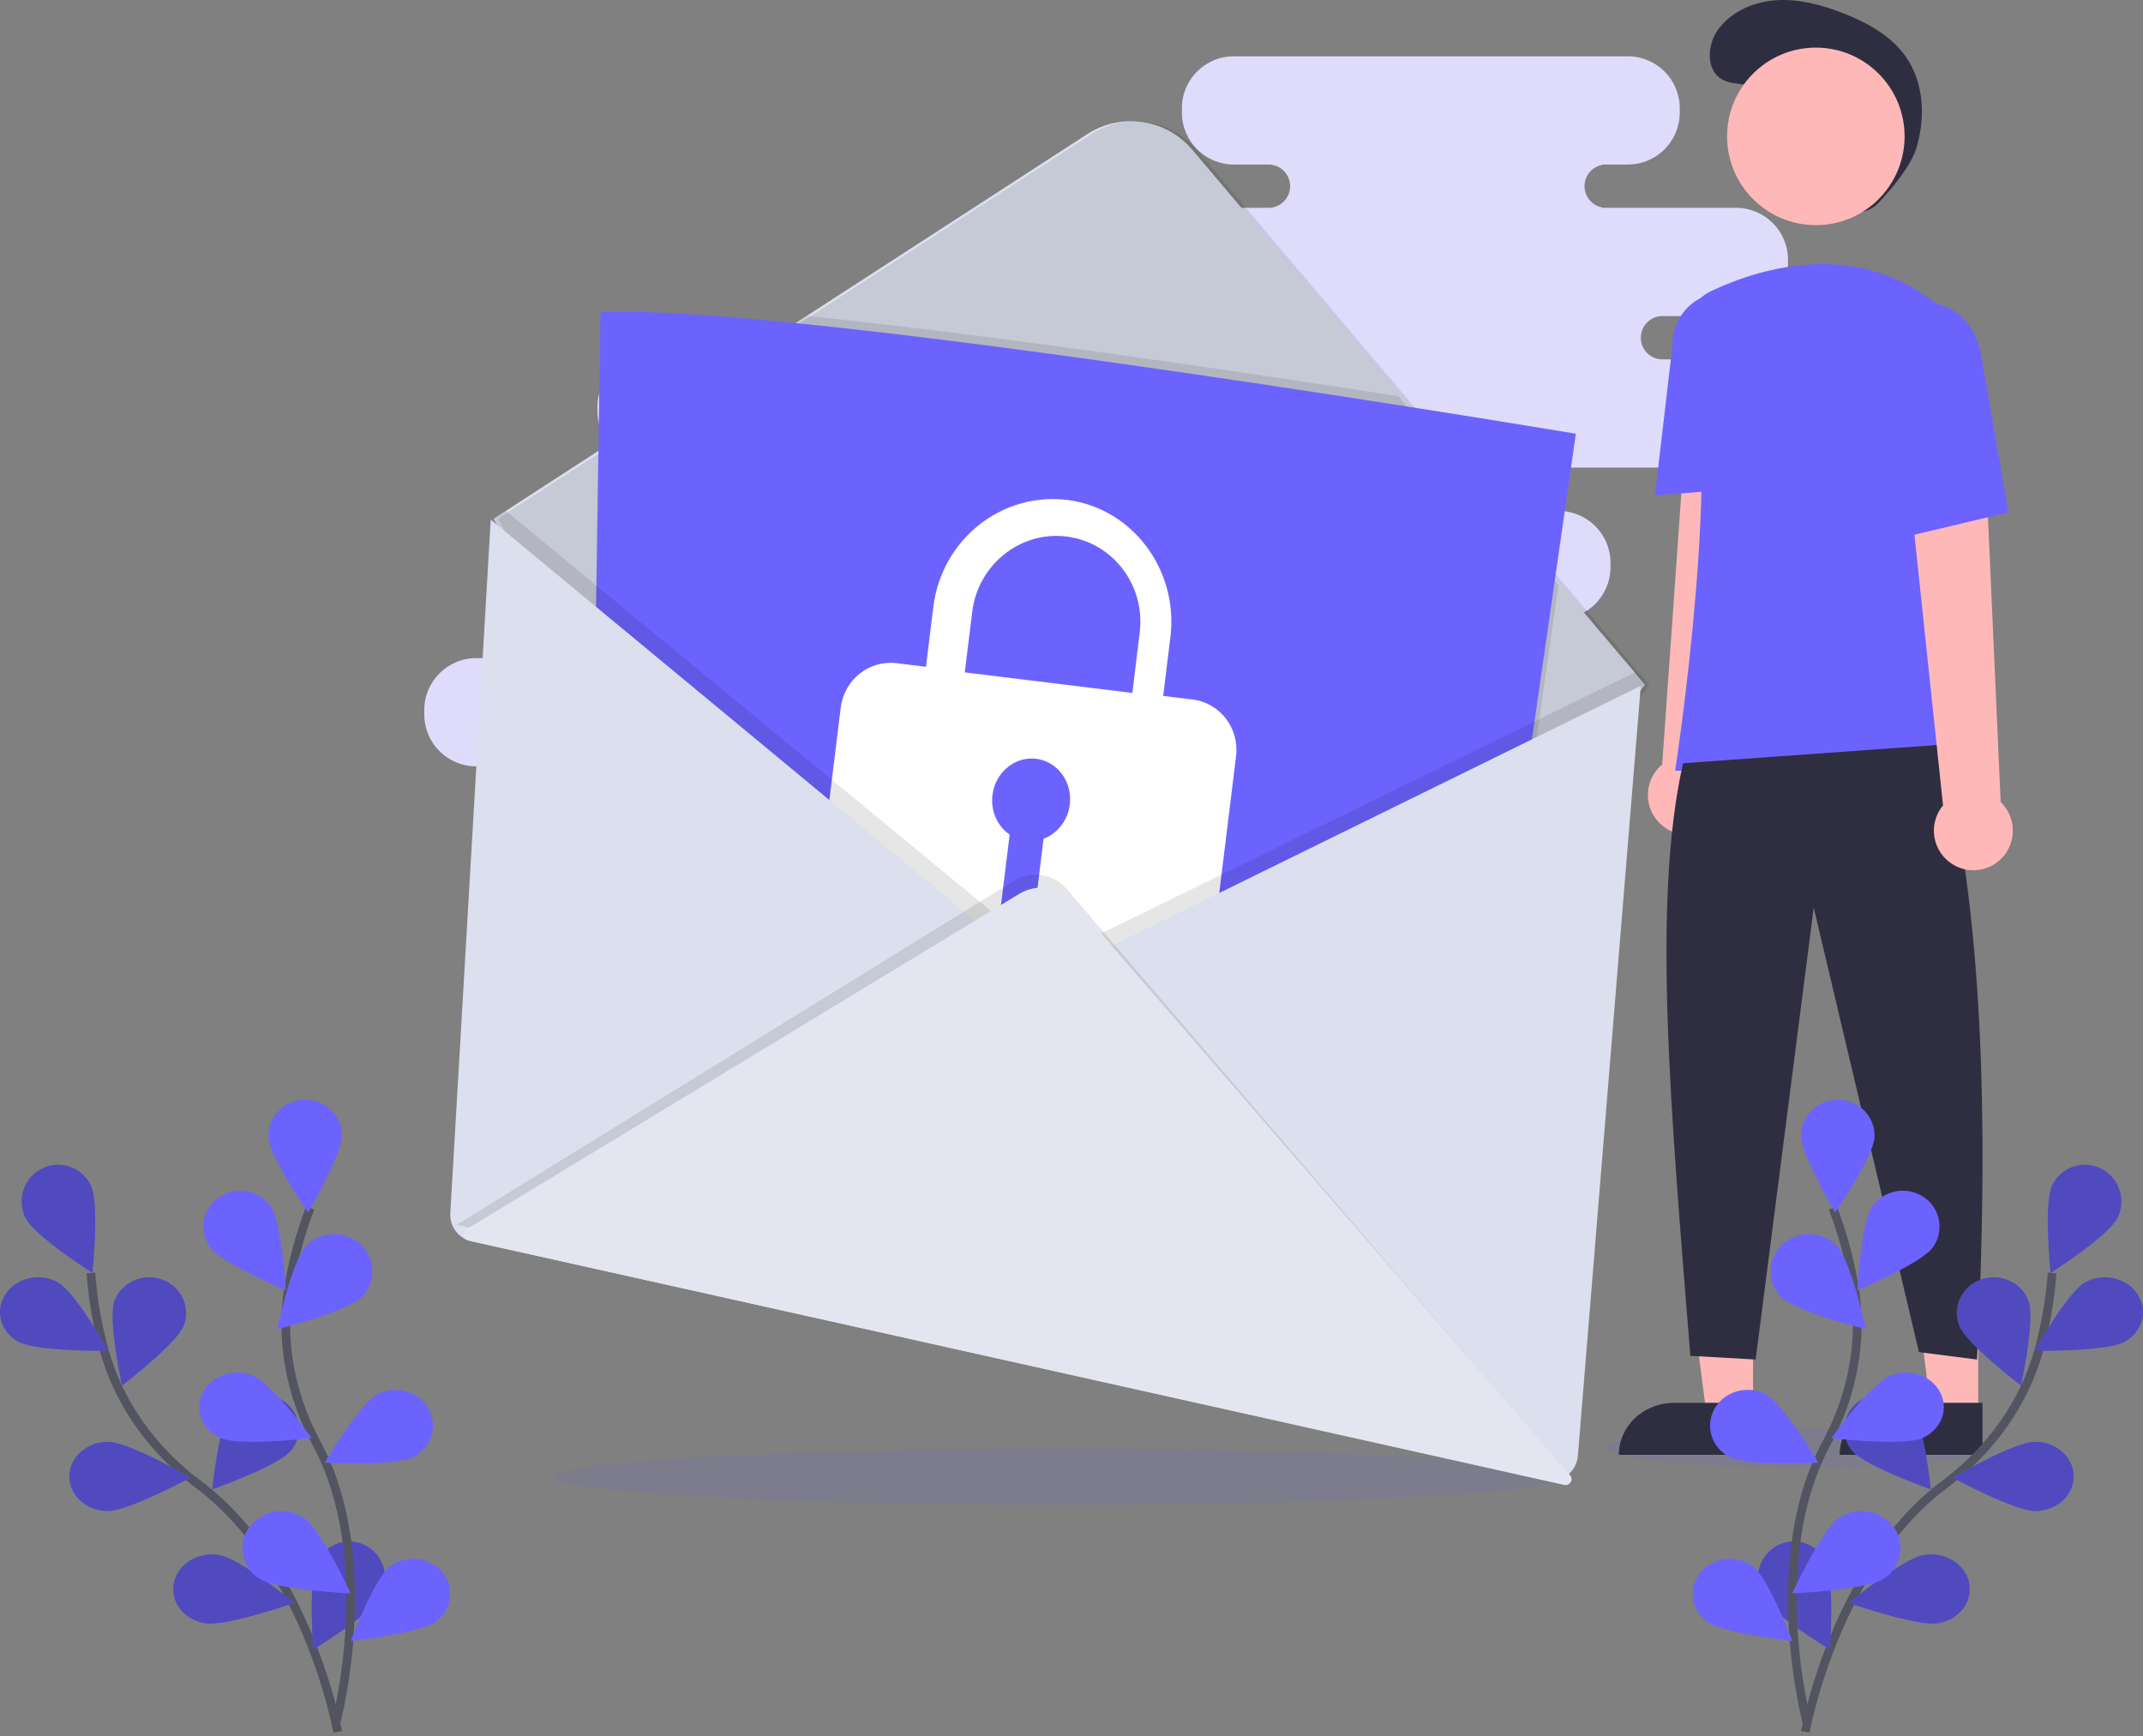
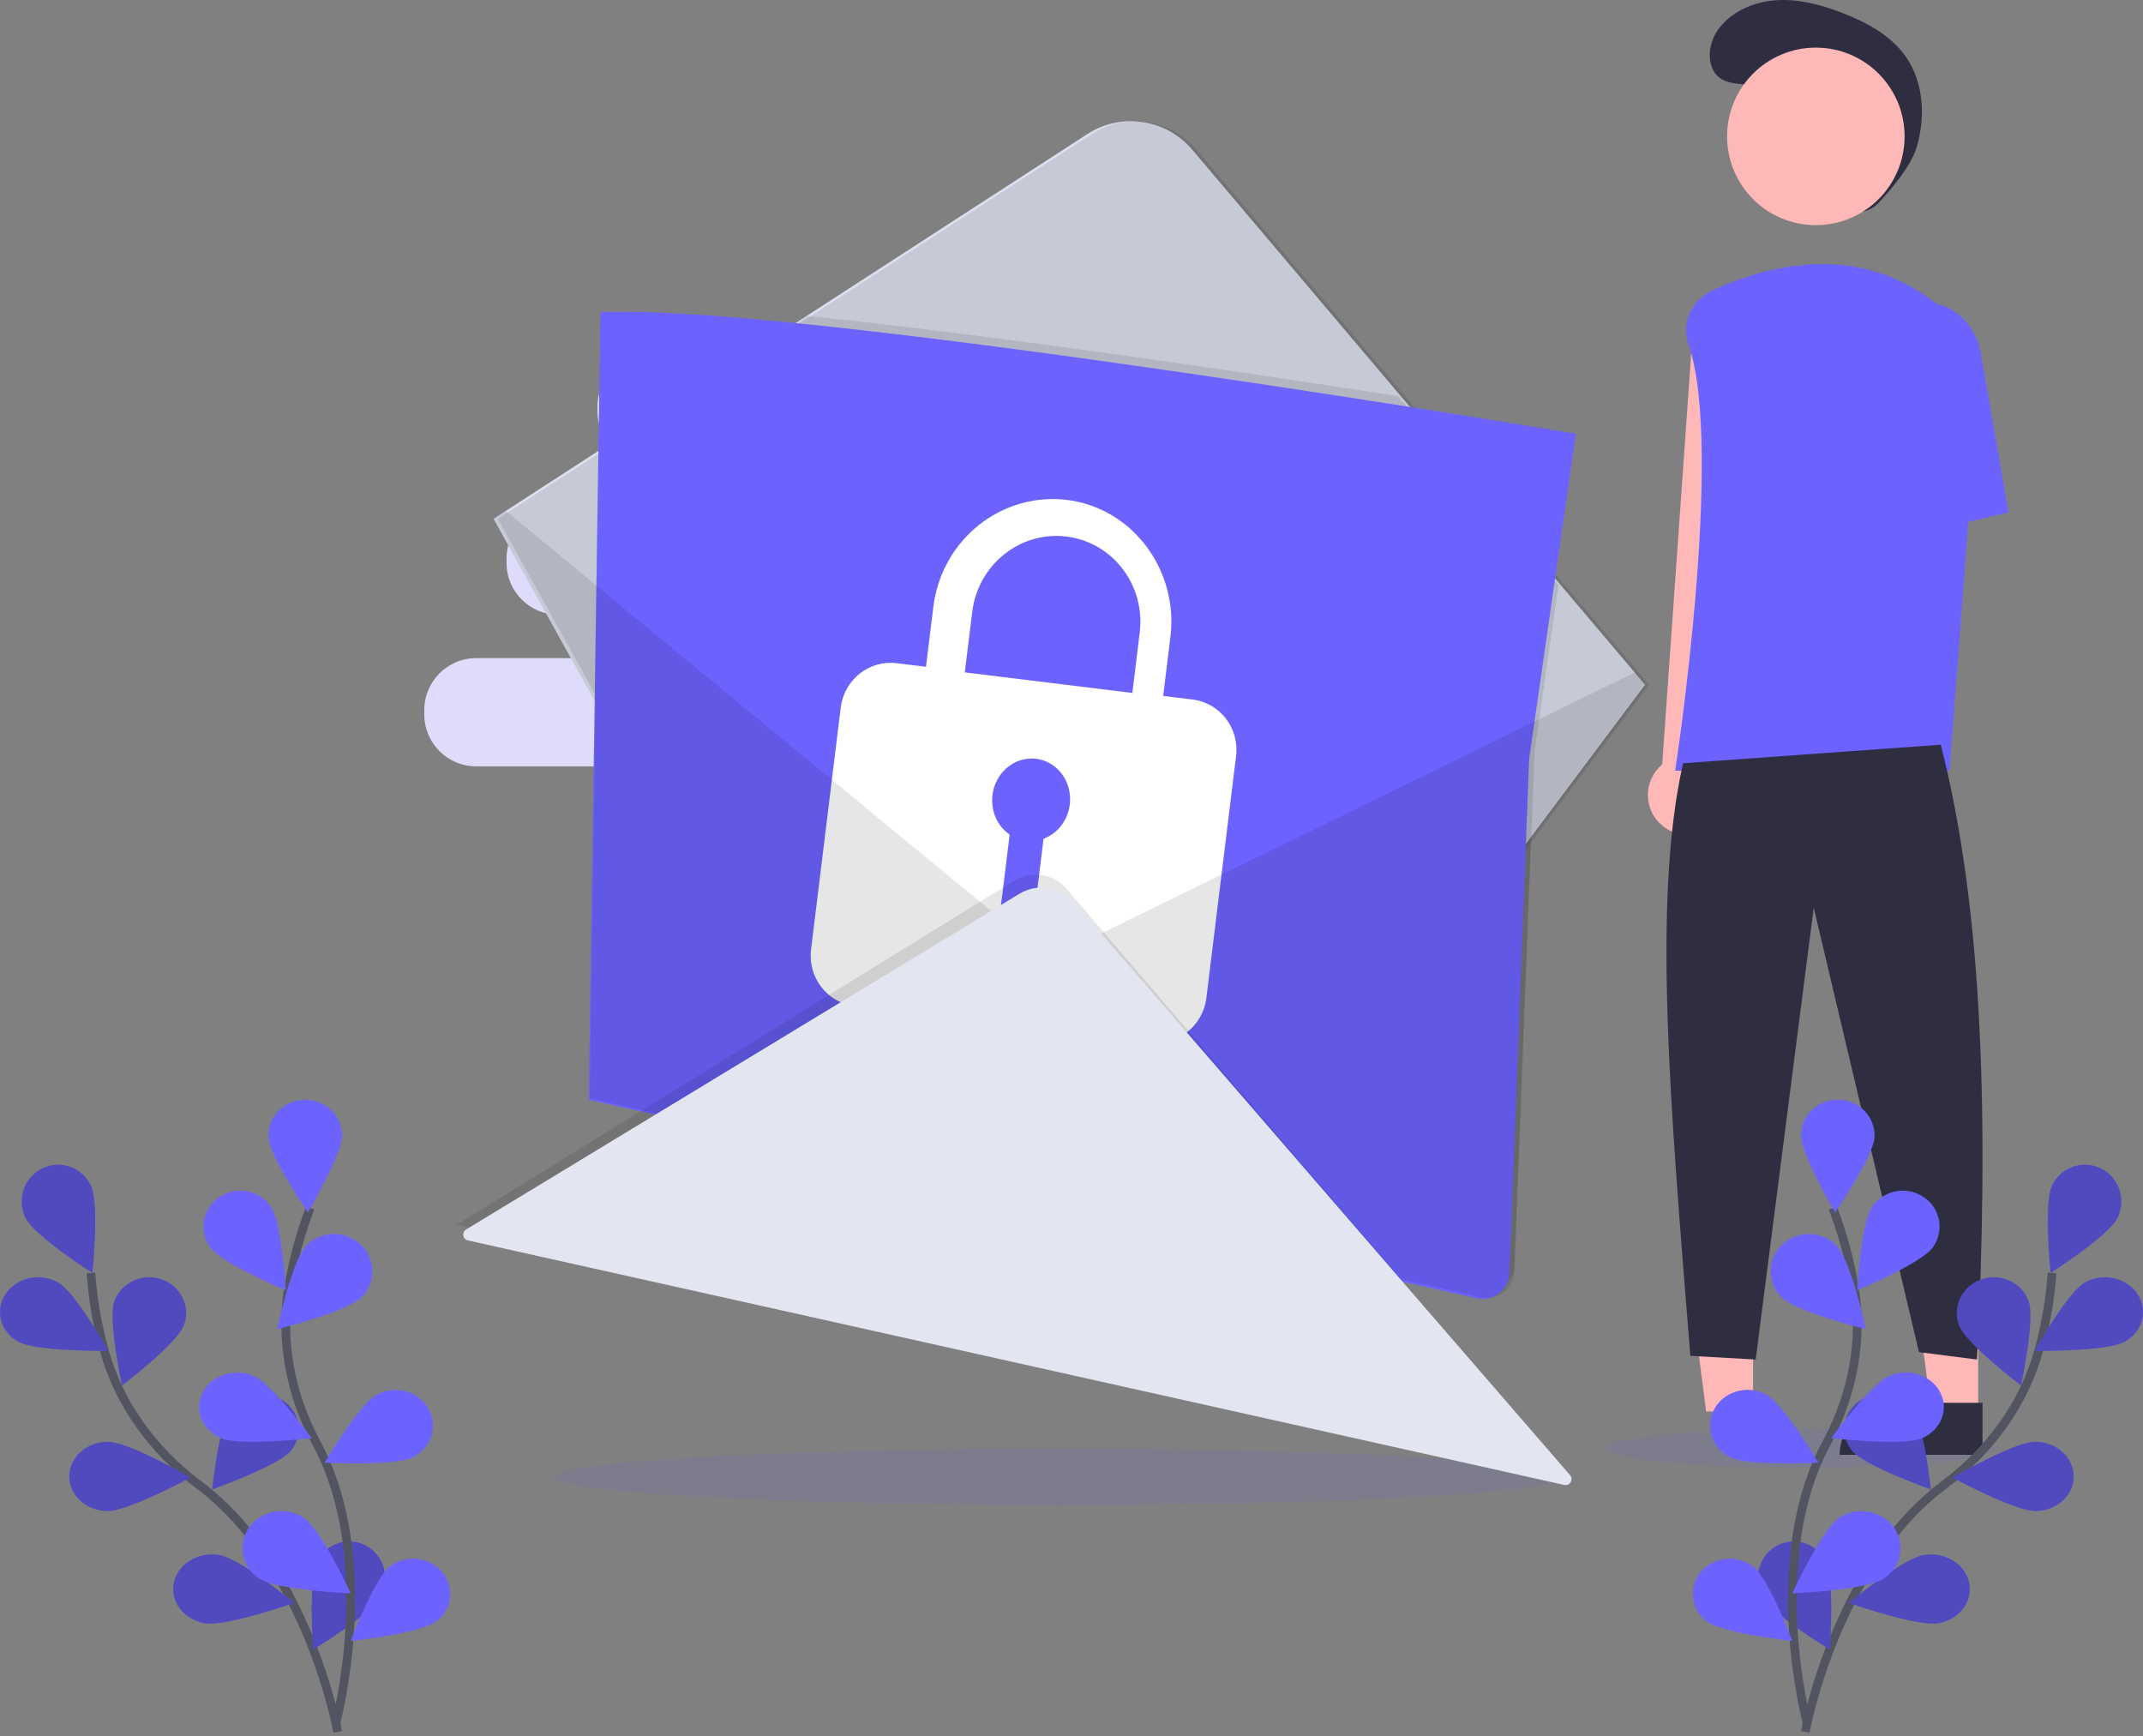
<svg xmlns="http://www.w3.org/2000/svg" width="495" height="401" viewBox="0 0 495 401">
  <rect x="0" y="0" width="495" height="401" fill="#808080" stroke="none" />
  <g fill="none" fill-rule="evenodd">
    <g>
      <g>
        <g fill="#DEDCFA">
          <path d="M166 129c-2.689 0-4.882 2.122-4.995 4.783L161 134c0 2.689 2.122 4.882 4.783 4.995L166 139h6c6.627 0 12 5.373 12 12v1c0 6.627-5.373 12-12 12h-42c-2.689 0-4.882 2.122-4.995 4.783L125 169c0 2.689 2.122 4.882 4.783 4.995L130 174h12c6.627 0 12 5.373 12 12v1c0 6.627-5.373 12-12 12H52c-6.627 0-12-5.373-12-12v-1c0-5.946 4.325-10.882 10-11.834V174h3c2.689 0 4.882-2.122 4.995-4.783L58 169c0-2.689-2.122-4.882-4.783-4.995L53 164H31c-6.627 0-12-5.373-12-12v-1c0-6.627 5.373-12 12-12h9v-.1c2.283-.464 4-2.481 4-4.9 0-2.419-1.717-4.436-4-4.9v-.1H12c-6.627 0-12-5.373-12-12v-1c0-6.627 5.373-12 12-12h63c2.761 0 5-2.239 5-5 0-2.689-2.122-4.882-4.783-4.995L75 94h-8c-6.627 0-12-5.373-12-12v-1c0-6.627 5.373-12 12-12h91c6.627 0 12 5.373 12 12v1c0 6.627-5.373 12-12 12h-6.001v.1c-2.281.463-3.999 2.481-3.999 4.9 0 2.419 1.718 4.437 4 4.9l-.001.1H183c6.627 0 12 5.373 12 12v1c0 6.627-5.373 12-12 12h-17z" transform="translate(-684 -363) translate(684 363) translate(98 13) matrix(1 0 0 -1 0 268)" />
-           <path d="M286 60c-2.689 0-4.882 2.122-4.995 4.783L281 65c0 2.689 2.122 4.882 4.783 4.995L286 70h6c6.627 0 12 5.373 12 12v1c0 6.627-5.373 12-12 12h-42c-2.689 0-4.882 2.122-4.995 4.783L245 100c0 2.689 2.122 4.882 4.783 4.995L250 105h12c6.627 0 12 5.373 12 12v1c0 6.627-5.373 12-12 12h-90c-6.627 0-12-5.373-12-12v-1c0-5.946 4.325-10.882 10-11.834V105h3c2.689 0 4.882-2.122 4.995-4.783L178 100c0-2.689-2.122-4.882-4.783-4.995L173 95h-22c-6.627 0-12-5.373-12-12v-1c0-6.627 5.373-12 12-12h9v-.1c2.283-.464 4-2.481 4-4.9 0-2.419-1.717-4.436-4-4.9V60h-28c-6.627 0-12-5.373-12-12v-1c0-6.627 5.373-12 12-12h63c2.761 0 5-2.239 5-5 0-2.689-2.122-4.882-4.783-4.995L195 25h-8c-6.627 0-12-5.373-12-12v-1c0-6.627 5.373-12 12-12h91c6.627 0 12 5.373 12 12v1c0 6.627-5.373 12-12 12h-6.001v.1c-2.281.463-3.999 2.481-3.999 4.9 0 2.419 1.718 4.437 4 4.9l-.001.1H303c6.627 0 12 5.373 12 12v1c0 6.627-5.373 12-12 12h-17z" transform="translate(-684 -363) translate(684 363) translate(98 13)" />
        </g>
        <g transform="translate(-684 -363) translate(684 363) translate(0 28)">
          <ellipse cx="245" cy="313.108" fill="#6C63FF" fill-rule="nonzero" opacity=".1" rx="117" ry="6.5" />
          <g>
            <path stroke="#535461" stroke-width="2" d="M78 146s-6.823-38.2-32.147-57.129c-10.625-7.944-18.4-18.747-21.796-31.05C22.46 51.993 21.435 46.025 21 40" transform="translate(0 226)" />
            <path fill="#6C63FF" fill-rule="nonzero" d="M5.849 27.226C7.865 31.45 21.339 40 21.339 40S23.031 24.027 21 19.798c-2.03-4.23-7.056-5.993-11.25-3.943-4.194 2.05-5.933 7.142-3.901 11.371zM4.228 55.902C8.388 58.2 25 57.995 25 57.995S17.506 44.46 13.36 42.162c-4.144-2.296-9.564-1.084-12.081 2.71-2.518 3.794-1.206 8.734 2.95 11.03zM24.76 95c4.896.066 19.24-7.733 19.24-7.733S29.932 79.072 25.03 79c-4.902-.07-8.933 3.458-9.028 7.875-.096 4.417 3.855 8.042 8.757 8.124zM47.325 120.917c4.873.82 20.675-4.707 20.675-4.707s-12.489-10.27-17.356-11.074c-4.868-.804-9.574 2.036-10.488 6.412-.915 4.377 2.29 8.555 7.17 9.37zM42.487 52.088C40.877 56.379 28.187 66 28.187 66s-3.36-15.259-1.751-19.55c1.609-4.292 6.506-6.509 10.934-4.952 4.427 1.556 6.725 6.303 5.117 10.59zM67.218 81.04C64.313 84.603 49 90 49 90s1.556-15.241 4.44-18.798c3.022-3.58 8.315-4.251 12.15-1.542 1.814 1.239 3.022 3.174 3.332 5.336.31 2.162-.309 4.354-1.704 6.044zM88.049 114.585C85.912 118.792 72.332 127 72.332 127s-1.193-16.18.943-20.388c2.136-4.207 7.172-5.832 11.255-3.63 4.082 2.202 5.65 7.396 3.519 11.603z" transform="translate(0 226)" />
            <path fill="#000" fill-rule="nonzero" d="M5.849 27.226C7.865 31.45 21.339 40 21.339 40S23.031 24.027 21 19.798c-2.03-4.23-7.056-5.993-11.25-3.943-4.194 2.05-5.933 7.142-3.901 11.371zM4.228 55.902C8.388 58.2 25 57.995 25 57.995S17.506 44.46 13.36 42.162c-4.144-2.296-9.564-1.084-12.081 2.71-2.518 3.794-1.206 8.734 2.95 11.03zM24.76 95c4.896.066 19.24-7.733 19.24-7.733S29.932 79.072 25.03 79c-4.902-.07-8.933 3.458-9.028 7.875-.096 4.417 3.855 8.042 8.757 8.124zM47.325 120.917c4.873.82 20.675-4.707 20.675-4.707s-12.489-10.27-17.356-11.074c-4.868-.804-9.574 2.036-10.488 6.412-.915 4.377 2.29 8.555 7.17 9.37zM42.487 52.088C40.877 56.379 28.187 66 28.187 66s-3.36-15.259-1.751-19.55c1.609-4.292 6.506-6.509 10.934-4.952 4.427 1.556 6.725 6.303 5.117 10.59zM67.218 81.04C64.313 84.603 49 90 49 90s1.556-15.241 4.44-18.798c3.022-3.58 8.315-4.251 12.15-1.542 1.814 1.239 3.022 3.174 3.332 5.336.31 2.162-.309 4.354-1.704 6.044zM88.049 114.585C85.912 118.792 72.332 127 72.332 127s-1.193-16.18.943-20.388c2.136-4.207 7.172-5.832 11.255-3.63 4.082 2.202 5.65 7.396 3.519 11.603z" opacity=".25" transform="translate(0 226)" />
            <path stroke="#535461" stroke-width="2" d="M77.58 144s10.13-37.675-4.477-64.682c-6.129-11.33-8.494-24.203-6.3-36.793 1.054-5.986 2.675-11.855 4.84-17.525" transform="translate(0 226)" />
            <path fill="#6C63FF" fill-rule="nonzero" d="M62.006 8.532C62.168 13.081 71.13 26 71.13 26s8.03-13.484 7.868-18.038C78.835 3.41 74.9-.152 70.208.005c-4.691.157-8.37 3.973-8.202 8.527zM48.524 34.072C51.216 37.835 66 44 66 44s-.816-15.672-3.507-19.44c-2.824-3.785-7.992-4.683-11.858-2.06-1.831 1.189-3.1 3.113-3.5 5.31-.401 2.196.103 4.466 1.39 6.262zM51.109 78.19C55.52 80.033 72 78.155 72 78.155s-9.103-12.578-13.515-14.42c-4.412-1.843-9.635-.101-11.672 3.891-2.038 3.993-.111 8.722 4.296 10.564zM59.908 110.612C64.01 113.29 81 114 81 114s-6.783-14.804-10.88-17.477c-4.097-2.682-9.557-1.737-12.525 2.169-1.36 1.859-1.882 4.205-1.443 6.47.44 2.264 1.801 4.24 3.756 5.45zM83.544 45.587C80.164 49.017 64 53 64 53s3.428-15.924 6.804-19.354c3.463-3.433 8.896-3.538 12.481-.24 1.68 1.53 2.664 3.717 2.713 6.032.05 2.314-.84 4.544-2.454 6.15zM95.501 82.513C91.311 84.709 75 83.823 75 83.823s7.992-13.63 12.183-15.81c4.19-2.18 9.453-.729 11.747 3.276 2.295 4.005.782 9.027-3.429 11.224zM100.768 120.48C97.062 123.27 81 125 81 125s5.412-14.448 9.118-17.238c3.735-2.784 8.975-2.212 12.028 1.313 1.408 1.662 2.06 3.84 1.797 6.006-.262 2.166-1.413 4.124-3.175 5.4z" transform="translate(0 226)" />
          </g>
          <ellipse cx="416" cy="306.5" fill="#6C63FF" fill-rule="nonzero" opacity=".1" rx="45" ry="4.5" />
          <path fill="#DCDFED" fill-rule="nonzero" d="M251.151 2.972L114 91.828l89.504 161.204c.846 1.524 2.29 2.625 3.986 3.037l81.097 19.755c2.863.692 5.822-.707 7.101-3.357l40.226-83.456L380 130.16 275.381 6.56c-6.023-7.112-16.4-8.649-24.23-3.588z" />
          <path fill="#000" fill-rule="nonzero" d="M381 130.158l-.388.524-25.824 34.474-.467.623-17.406 23.236L302.51 260.4l-.965 1.996-4.856 10.07c-1.28 2.655-4.245 4.054-7.112 3.357l-81.095-19.764c-1.696-.411-3.141-1.513-3.986-3.037L196.699 239l-1.4-2.524-56.29-101.417-.482-.864L115 91.829l2.843-1.843 21.55-13.957.497-.324 45.38-29.4 2.864-1.854 64.01-41.471c7.83-5.07 18.215-3.536 24.24 3.582l47.724 56.401 2.098 2.514 34.64 40.921.188.225 17.417 20.57 2.192 2.593.357.372z" opacity=".1" />
          <path fill="#000" fill-rule="nonzero" d="M360 107.123l-4.239 29.304-1.277 8.843-.731 18.838-.058 1.47-3.802 98.428c-.074 1.849-.969 3.57-2.442 4.698-1.473 1.129-3.374 1.549-5.189 1.147l-40.986-9.105-.442-.1-105.116-23.343-1.93-.429L136 224.034l1.325-88.497.042-2.957.4-26.786.442-29.565 45.503-29.377L186.584 45c42.206 4.307 98.337 12.59 136.363 18.498l2.104 2.511 34.707 40.89.242.224z" opacity=".1" />
          <path fill="#6C63FF" fill-rule="nonzero" d="M364 72.177l-4.962 34.555-4.548 31.644-1.27 8.827-.727 18.848-3.838 99.952c-.074 1.85-.963 3.571-2.428 4.7-1.464 1.13-3.354 1.55-5.158 1.148l-41.189-9.21-104.508-23.355L136 226.009l1.36-91.502.397-26.801.465-31.35.476-32.246c9.818-.466 25.974.586 45.261 2.528 43.186 4.34 102.056 13.12 140.547 19.168C348.075 69.507 364 72.177 364 72.177z" />
          <path fill="#FFF" fill-rule="nonzero" d="M273.504 129.229h-6.91v-13.695c0-15.452-12.077-28.298-27.224-28.532-7.378-.08-14.48 2.849-19.733 8.135-5.252 5.285-8.218 12.491-8.241 20.018v14.074H204.5c-6.344.02-11.481 5.26-11.501 11.732v56.306c.02 6.472 5.157 11.713 11.5 11.733h69.004c6.343-.02 11.48-5.262 11.496-11.733v-56.306c-.017-6.47-5.153-11.712-11.496-11.732zm-30.316 36.123v20.554c.014 2.259-1.626 4.142-3.75 4.306-1.079.054-2.132-.363-2.914-1.155-.782-.791-1.225-1.888-1.225-3.034v-20.681c-3.766-1.949-5.766-6.396-4.824-10.727.943-4.33 4.579-7.398 8.769-7.398s7.826 3.068 8.768 7.398c.943 4.33-1.057 8.778-4.824 10.727v.01zm16.257-35.938h-39v-14.067c0-11.009 8.727-19.933 19.492-19.933s19.493 8.924 19.493 19.933l.015 14.067z" transform="rotate(7 239 148)" />
          <path fill="#000" fill-rule="nonzero" d="M377.816 127.208l-22.196 10.856-113.278 55.406-104.393-86.047L116.846 90 114 91.843l23.556 42.367-1.366 91.525 59.63 13.28 7.792 14.02c.845 1.524 2.293 2.626 3.99 3.037l81.195 19.754c2.865.688 5.824-.71 7.105-3.357l4.862-10.07 41.367 9.21c1.812.403 3.71-.018 5.18-1.147 1.472-1.13 2.365-2.852 2.439-4.702l3.854-99.977 26.322-35.087.074-.885-2.184-2.603z" opacity=".1" />
-           <path fill="#DCDFED" fill-rule="nonzero" d="M113.35 92l-9.34 160.212c-.178 3.062 1.888 5.803 4.877 6.47l248.02 55.173c1.76.386 3.6-.008 5.048-1.08 1.448-1.073 2.363-2.72 2.51-4.519L379 130.404l-137.623 67.62L113.35 92z" />
          <path fill="#000" fill-rule="nonzero" d="M105.515 254.862l128.783-79.49c3.937-2.39 9.022-1.593 12.041 1.885l115.267 134.495c.418.482.623.136 0 0l-256.091-56.89c-.733-.162-.639.382 0 0z" opacity=".1" />
          <path fill="#E3E5F1" fill-rule="nonzero" d="M107.67 255.958l127.757-77.509c4.169-2.529 9.546-1.68 12.74 2.014l114.497 132.244c.388.451.446 1.102.142 1.615-.303.513-.9.773-1.48.646l-253.242-56.475c-.551-.12-.974-.566-1.066-1.126-.091-.56.167-1.118.652-1.41z" />
        </g>
        <g fill-rule="nonzero" transform="translate(-684 -363) translate(684 363) translate(350)">
          <path fill="#FFB8B8" d="M54.929 326L44.088 326 38.931 286 54.931 286.001z" />
-           <path fill="#2F2E41" d="M36.68 324h20.25v12h-33c0-3.183 1.344-6.235 3.735-8.485 2.391-2.25 5.634-3.515 9.016-3.515z" />
          <path fill="#FFB8B8" d="M106.929 326L96.088 326 90.931 286 106.931 286.001z" />
          <path fill="#2F2E41" d="M87.68 324h20.25v12h-33c0-3.183 1.344-6.235 3.735-8.485 2.391-2.25 5.634-3.515 9.016-3.515z" />
          <g>
            <path fill="#FFB8B8" d="M1.596 114.896c-1.537-2.252-1.992-5.065-1.243-7.683.75-2.618 2.626-4.77 5.125-5.88L41.35 3 59 12.58l-40.957 93.971c1.631 4.395-.3 9.31-4.497 11.438-4.196 2.13-9.33.8-11.95-3.093z" transform="rotate(-16 287.33 37.688)" />
-             <path fill="#6C63FF" d="M49.571 47L21 41.142 34.392 9.068C36.062 2.6 42.595-1.283 49 .388c6.405 1.67 10.262 8.265 8.625 14.741L49.57 47z" transform="rotate(-16 287.33 37.688)" />
          </g>
          <path fill="#6C63FF" d="M100.305 178H36.931l.076-.493c.114-.736 11.295-73.887 3.049-97.82-1.714-4.87.526-10.247 5.194-12.465 11.787-5.544 34.413-12.37 53.51 4.196 5.697 5.024 8.696 12.432 8.095 19.999L100.305 178z" />
          <path fill="#2F2E41" d="M98.282 172c9.988 38.816 11.078 88.168 8.383 142l-13.412-1.71-24.31-102.651L55.53 314l-15.09-.855c-4.508-56.484-8.897-104.974-1.676-136.868L98.282 172zM83.916 46.85c-3.911 4.169-11.175 1.931-11.685-3.763-.04-.442-.037-.887.01-1.328.262-2.523 1.719-4.813 1.37-7.476-.08-.663-.326-1.294-.717-1.835-3.117-4.175-10.433 1.868-13.375-1.912-1.803-2.318.317-5.967-1.067-8.557-1.827-3.42-7.238-1.733-10.63-3.605-3.776-2.084-3.55-7.878-1.065-11.403C49.787 2.672 55.1.379 60.349.048c5.248-.33 10.46 1.089 15.358 2.999 5.567 2.17 11.086 5.17 14.512 10.066 4.166 5.955 4.567 13.96 2.483 20.924-1.267 4.236-5.592 9.41-8.786 12.814z" />
          <circle cx="69.431" cy="31.5" r="20.5" fill="#FFB8B8" />
-           <path fill="#FFB8B8" d="M101.25 199.757c-2.325-1.34-3.94-3.648-4.41-6.302-.47-2.653.251-5.38 1.971-7.446L87.931 83l19.668.904 4.522 101.323c3.332 3.207 3.754 8.415.98 12.122-2.774 3.707-7.865 4.741-11.851 2.408z" />
          <path fill="#6C63FF" d="M85.862 125l-1.698-39.32c-1.289-7.392 2.902-14.38 9.347-15.522 6.446-1.138 12.74 3.989 14.035 11.435l6.385 36.74L85.862 125z" />
        </g>
        <g>
          <path stroke="#535461" stroke-width="2" d="M78 146s-6.823-38.2-32.147-57.129c-10.625-7.944-18.4-18.747-21.796-31.05C22.46 51.993 21.435 46.025 21 40" transform="translate(-684 -363) translate(684 363) matrix(-1 0 0 1 495 254)" />
          <path fill="#6C63FF" fill-rule="nonzero" d="M5.849 27.226C7.865 31.45 21.339 40 21.339 40S23.031 24.027 21 19.798c-2.03-4.23-7.056-5.993-11.25-3.943-4.194 2.05-5.933 7.142-3.901 11.371zM4.228 55.902C8.388 58.2 25 57.995 25 57.995S17.506 44.46 13.36 42.162c-4.144-2.296-9.564-1.084-12.081 2.71-2.518 3.794-1.206 8.734 2.95 11.03zM24.76 95c4.896.066 19.24-7.733 19.24-7.733S29.932 79.072 25.03 79c-4.902-.07-8.933 3.458-9.028 7.875-.096 4.417 3.855 8.042 8.757 8.124zM47.325 120.917c4.873.82 20.675-4.707 20.675-4.707s-12.489-10.27-17.356-11.074c-4.868-.804-9.574 2.036-10.488 6.412-.915 4.377 2.29 8.555 7.17 9.37zM42.487 52.088C40.877 56.379 28.187 66 28.187 66s-3.36-15.259-1.751-19.55c1.609-4.292 6.506-6.509 10.934-4.952 4.427 1.556 6.725 6.303 5.117 10.59zM67.218 81.04C64.313 84.603 49 90 49 90s1.556-15.241 4.44-18.798c3.022-3.58 8.315-4.251 12.15-1.542 1.814 1.239 3.022 3.174 3.332 5.336.31 2.162-.309 4.354-1.704 6.044zM88.049 114.585C85.912 118.792 72.332 127 72.332 127s-1.193-16.18.943-20.388c2.136-4.207 7.172-5.832 11.255-3.63 4.082 2.202 5.65 7.396 3.519 11.603z" transform="translate(-684 -363) translate(684 363) matrix(-1 0 0 1 495 254)" />
          <path fill="#000" fill-rule="nonzero" d="M5.849 27.226C7.865 31.45 21.339 40 21.339 40S23.031 24.027 21 19.798c-2.03-4.23-7.056-5.993-11.25-3.943-4.194 2.05-5.933 7.142-3.901 11.371zM4.228 55.902C8.388 58.2 25 57.995 25 57.995S17.506 44.46 13.36 42.162c-4.144-2.296-9.564-1.084-12.081 2.71-2.518 3.794-1.206 8.734 2.95 11.03zM24.76 95c4.896.066 19.24-7.733 19.24-7.733S29.932 79.072 25.03 79c-4.902-.07-8.933 3.458-9.028 7.875-.096 4.417 3.855 8.042 8.757 8.124zM47.325 120.917c4.873.82 20.675-4.707 20.675-4.707s-12.489-10.27-17.356-11.074c-4.868-.804-9.574 2.036-10.488 6.412-.915 4.377 2.29 8.555 7.17 9.37zM42.487 52.088C40.877 56.379 28.187 66 28.187 66s-3.36-15.259-1.751-19.55c1.609-4.292 6.506-6.509 10.934-4.952 4.427 1.556 6.725 6.303 5.117 10.59zM67.218 81.04C64.313 84.603 49 90 49 90s1.556-15.241 4.44-18.798c3.022-3.58 8.315-4.251 12.15-1.542 1.814 1.239 3.022 3.174 3.332 5.336.31 2.162-.309 4.354-1.704 6.044zM88.049 114.585C85.912 118.792 72.332 127 72.332 127s-1.193-16.18.943-20.388c2.136-4.207 7.172-5.832 11.255-3.63 4.082 2.202 5.65 7.396 3.519 11.603z" opacity=".25" transform="translate(-684 -363) translate(684 363) matrix(-1 0 0 1 495 254)" />
          <path stroke="#535461" stroke-width="2" d="M77.58 144s10.13-37.675-4.477-64.682c-6.129-11.33-8.494-24.203-6.3-36.793 1.054-5.986 2.675-11.855 4.84-17.525" transform="translate(-684 -363) translate(684 363) matrix(-1 0 0 1 495 254)" />
          <path fill="#6C63FF" fill-rule="nonzero" d="M62.006 8.532C62.168 13.081 71.13 26 71.13 26s8.03-13.484 7.868-18.038C78.835 3.41 74.9-.152 70.208.005c-4.691.157-8.37 3.973-8.202 8.527zM48.524 34.072C51.216 37.835 66 44 66 44s-.816-15.672-3.507-19.44c-2.824-3.785-7.992-4.683-11.858-2.06-1.831 1.189-3.1 3.113-3.5 5.31-.401 2.196.103 4.466 1.39 6.262zM51.109 78.19C55.52 80.033 72 78.155 72 78.155s-9.103-12.578-13.515-14.42c-4.412-1.843-9.635-.101-11.672 3.891-2.038 3.993-.111 8.722 4.296 10.564zM59.908 110.612C64.01 113.29 81 114 81 114s-6.783-14.804-10.88-17.477c-4.097-2.682-9.557-1.737-12.525 2.169-1.36 1.859-1.882 4.205-1.443 6.47.44 2.264 1.801 4.24 3.756 5.45zM83.544 45.587C80.164 49.017 64 53 64 53s3.428-15.924 6.804-19.354c3.463-3.433 8.896-3.538 12.481-.24 1.68 1.53 2.664 3.717 2.713 6.032.05 2.314-.84 4.544-2.454 6.15zM95.501 82.513C91.311 84.709 75 83.823 75 83.823s7.992-13.63 12.183-15.81c4.19-2.18 9.453-.729 11.747 3.276 2.295 4.005.782 9.027-3.429 11.224zM100.768 120.48C97.062 123.27 81 125 81 125s5.412-14.448 9.118-17.238c3.735-2.784 8.975-2.212 12.028 1.313 1.408 1.662 2.06 3.84 1.797 6.006-.262 2.166-1.413 4.124-3.175 5.4z" transform="translate(-684 -363) translate(684 363) matrix(-1 0 0 1 495 254)" />
        </g>
      </g>
    </g>
  </g>
</svg>